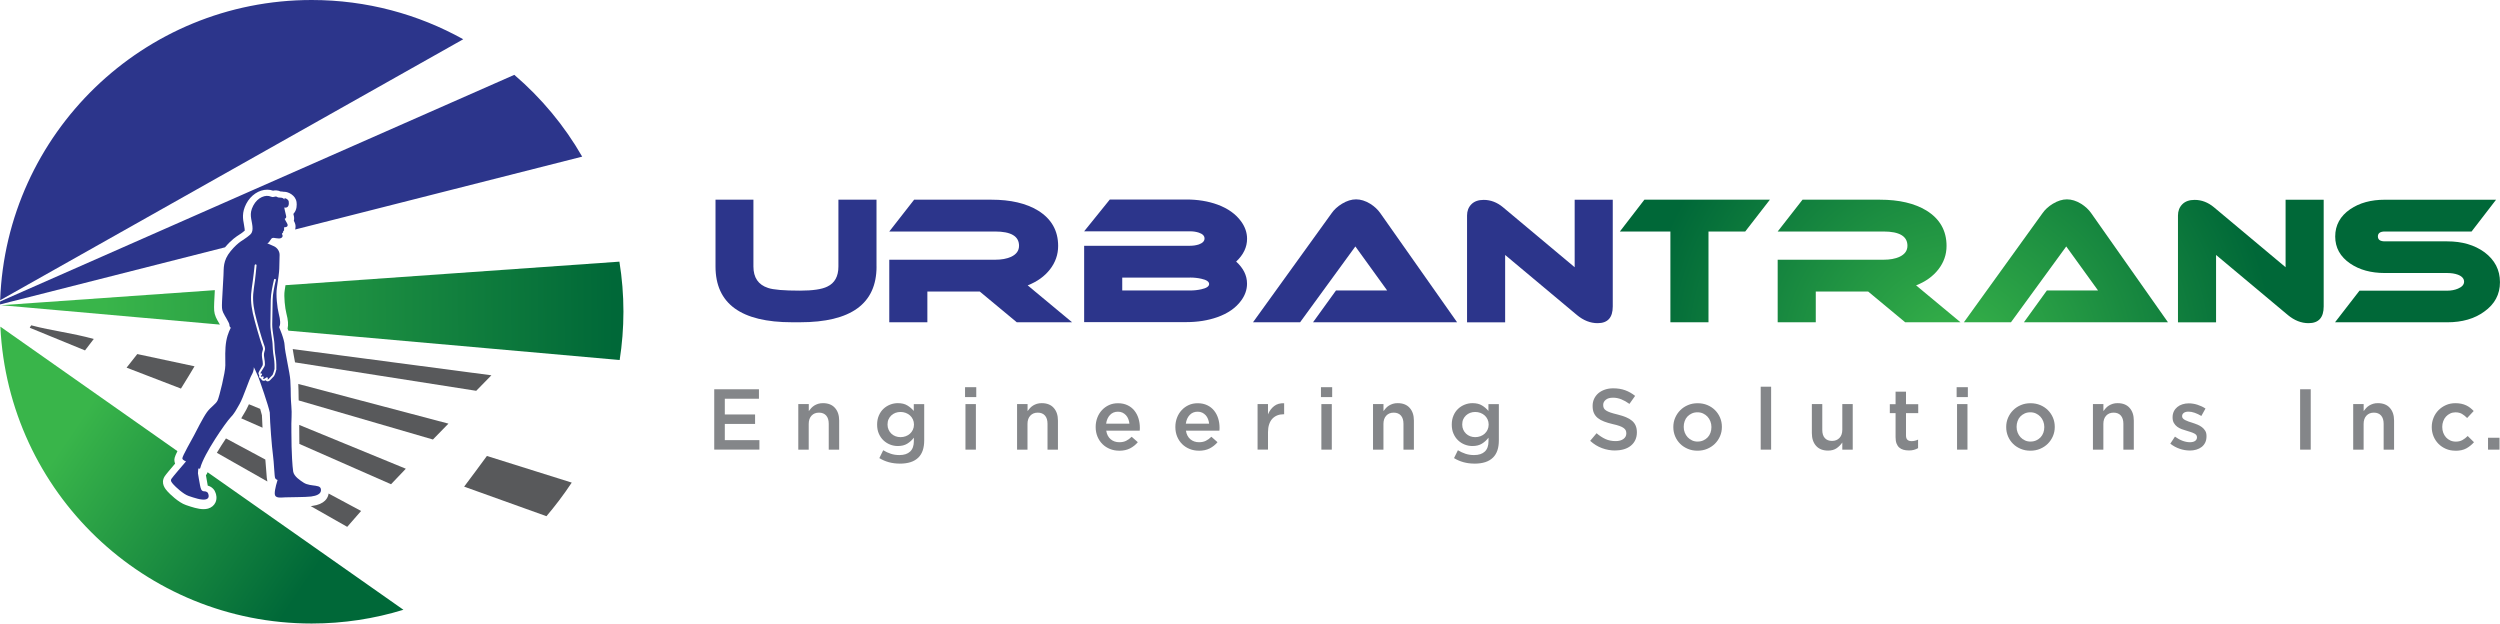
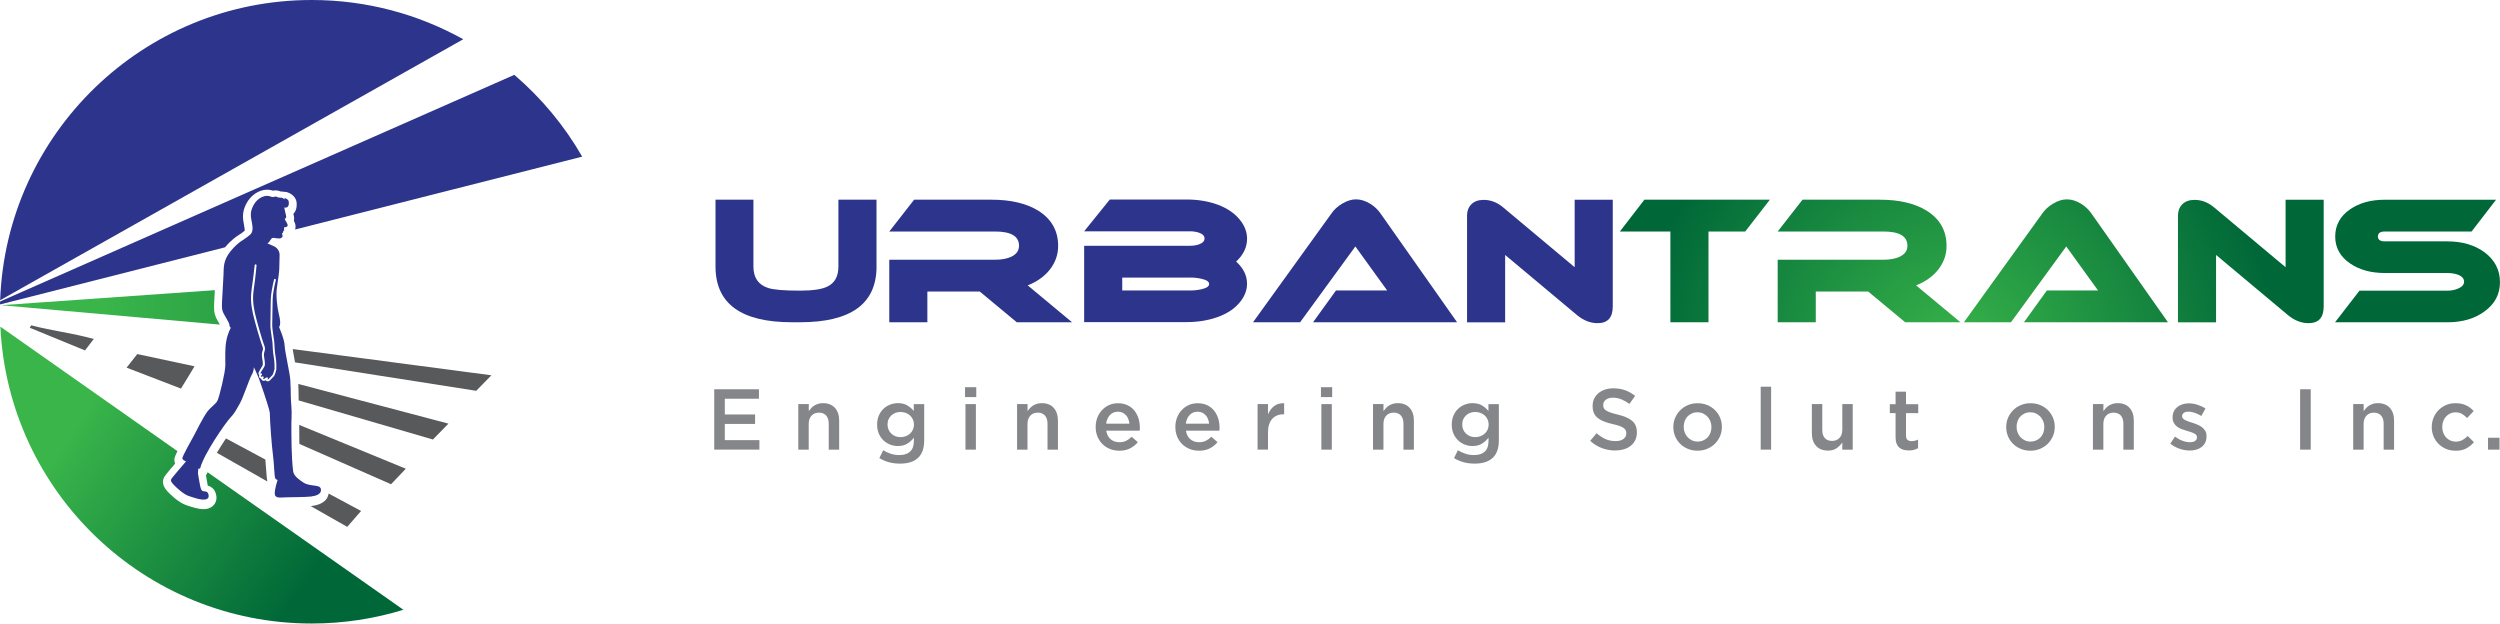
<svg xmlns="http://www.w3.org/2000/svg" xmlns:xlink="http://www.w3.org/1999/xlink" id="Layer_2" data-name="Layer 2" viewBox="0 0 664.14 165.65">
  <defs>
    <linearGradient id="linear-gradient" x1="16.72" y1="118.07" x2="77.93" y2="159.79" gradientUnits="userSpaceOnUse">
      <stop offset="0" stop-color="#39b54a" />
      <stop offset="1" stop-color="#006838" />
    </linearGradient>
    <linearGradient id="linear-gradient-2" x1="27.63" y1="83.59" x2="163.13" y2="82.59" xlink:href="#linear-gradient" />
    <linearGradient id="linear-gradient-3" x1="27.62" y1="81.88" x2="163.12" y2="80.88" xlink:href="#linear-gradient" />
    <radialGradient id="radial-gradient" cx="520.01" cy="95.32" fx="520.01" fy="95.32" r="84.23" gradientUnits="userSpaceOnUse">
      <stop offset="0" stop-color="#39b54a" />
      <stop offset="1" stop-color="#006838" />
    </radialGradient>
    <radialGradient id="radial-gradient-2" cx="520.01" fx="520.01" r="84.23" xlink:href="#radial-gradient" />
    <radialGradient id="radial-gradient-3" cx="520.01" cy="95.32" fx="520.01" fy="95.32" r="84.23" xlink:href="#radial-gradient" />
    <radialGradient id="radial-gradient-4" cx="520.01" cy="95.32" fx="520.01" fy="95.32" r="84.23" xlink:href="#radial-gradient" />
    <radialGradient id="radial-gradient-5" cx="520.01" fx="520.01" r="84.23" xlink:href="#radial-gradient" />
  </defs>
  <g id="Layer_1-2" data-name="Layer 1">
    <g>
      <g>
        <path d="m109.85,161.12c-.89.31-1.78.6-2.68.88.9-.28,1.79-.57,2.68-.88Z" style="fill: #333;" />
        <path d="m51.68,97.31s-15.08-3.23-15.21-3.25l-2.84,3.61,14.44,5.56c1.02-1.59,3.4-5.56,3.61-5.93Z" style="fill: #58595b;" />
        <path d="m24.91,90.05c-5.8-1.61-10.99-2.13-16.61-3.63,0,0-.37.52-.4.65l14.68,6.02c.81-1.05,1.6-2.06,2.33-3.04Z" style="fill: #58595b;" />
        <path d="m123.06,10.43C111.14,3.79,97.41,0,82.8,0,38.08,0,1.65,35.44.04,79.76L123.06,10.43Z" style="fill: #2c358b;" />
        <path d="m82.91,134.41c-.11.01-.24.03-.37.04l9.7,5.51,3.69-4.22-8.63-4.63c-.15,1.1-.94,2.85-4.39,3.3Z" style="fill: #58595b;" />
        <path d="m70.49,122.08l-10.46-5.61c-.79,1.18-1.65,2.51-2.42,3.82l13.42,7.62c-.13-.5-.19-1.26-.31-2.96-.06-.92-.14-2.01-.23-2.87Z" style="fill: #58595b;" />
-         <path d="m69.57,110.27c-.08-.39-.25-.97-.45-1.65l-2.99-1.23c-.24.54-.47,1.02-.68,1.4l-.36.64c-.36.63-.67,1.17-1.01,1.7l5.66,2.49c-.08-1.31-.14-2.51-.16-3.35Z" style="fill: #58595b;" />
        <path d="m79.53,117.39v.5s0,.03,0,.04l24.35,10.71,3.93-4.12-28.32-11.64c-.01,1.38.01,3.17.03,4.51Z" style="fill: #58595b;" />
        <path d="m79.36,106.38l35.65,10.38,4.12-4.22-39.89-10.54c.06,1.39.09,2.39.09,3.68,0,.21,0,.45.02.7Z" style="fill: #58595b;" />
        <path d="m126.51,103.82l4.03-4.12-52.78-6.97c.12.87.39,2.29.62,3.54l48.13,7.55Z" style="fill: #58595b;" />
        <path d="m63.73,62.23c.24-.15.44-.27.56-.38.15-.13.31-.26.47-.38.1-.08.22-.17.26-.21,0,.02,0-.12-.04-.5-.04-.4-.11-.78-.18-1.14-.27-1.43-.6-3.14.62-5.49,1.18-2.27,3.36-3.74,5.56-3.74.55,0,1.07.09,1.55.26.5-.12,1.36-.11,1.97.21.25,0,.6.03.88.09.06,0,.12,0,.17,0,1.03,0,2.99.92,3.23,2.76.09.69.12,2.01-.75,3-.03.04-.07.08-.1.11.03.11.05.21.07.28.16.56.18,1.08.06,1.56.15.28.3.58.38.91.12.48.09.95-.04,1.4l76.26-19.36c-4.73-8.24-10.85-15.58-18.03-21.73L.03,80.09c0,.26-.02.52-.03.79l59.78-15.18c1.69-2.02,3.04-2.89,3.95-3.47Z" style="fill: #2c358b;" />
        <path d="m55.17,128.95v.05c1.22.32,1.89,1.21,2.11,1.97.13.33.46,1.41-.04,2.51-.36.79-1.06,1.37-1.97,1.63-.37.1-.76.15-1.21.15-1.45,0-3.13-.57-4.48-1.03l-.18-.06c-2-.67-4.38-3.03-4.91-3.63-.52-.58-1.91-2.13-.75-3.99.3-.47,1.71-2.15,2.78-3.39-.08-.2-.14-.41-.17-.63-.09-.58-.02-1.07.79-2.68L.1,86.78c2.07,43.9,38.29,78.86,82.7,78.86,8.48,0,16.66-1.28,24.37-3.65l-52.02-36.54c-.1.3-.24.57-.44.8.23,1.44.39,2.33.47,2.69Z" style="fill: url(#linear-gradient);" />
-         <path d="m165.62,82.82c0-4.53-.37-8.98-1.07-13.31l-88.71,6.25c-.08.56-.16,1.08-.22,1.46-.25,1.52.11,4.71.46,6.04.46,1.75.56,3.02.32,4.04.07.17.14.35.21.54l88.01,7.8c.65-4.18,1-8.46,1-12.83Z" style="fill: url(#linear-gradient-2);" />
        <path d="m57.36,84.3c-.55-1.27-.52-2.09-.46-3.9.03-.85.1-2.07.17-3.32L.3,81.08l58.12,5.15c-.07-.12-.15-.26-.24-.41-.33-.57-.64-1.09-.82-1.53Z" style="fill: url(#linear-gradient-3);" />
        <path d="m83.9,129.05c-.92-.14-2.26-.2-3.21-.81-.95-.62-2.6-1.66-2.81-3-.21-1.34-.42-5.37-.42-6.62s-.13-6.16,0-7.88c.12-1.72-.21-4.02-.21-5.49s-.04-2.56-.13-4.28c-.08-1.72-1.47-7.63-1.51-9.22-.04-1.59-1.47-4.86-1.47-4.86.46-.67.33-1.93-.08-3.52-.42-1.59-.8-5.11-.5-6.92.29-1.8.63-4.4.63-5.07s.09-2.64.09-3.68-.7-1.91-1.47-2.27c-.77-.37-1.82-.78-1.82-.78.41-.06.68-.7,1.05-1.17.37-.47.79-.26,1.3-.2.51.06,1.04.16,1.42-.09.39-.25.37-.63.22-.87-.15-.24,0-.39.16-.5.17-.11.08-.44.08-.44,0,0,.23-.09.25-.16.02-.06-.03-.53.01-.84.86,0,1-.4.92-.73-.08-.33-.58-1.03-.77-1.51.39-.21.49-.4.35-.91-.14-.5-.47-2.1-.47-2.1,1.18.24,1.3-.85,1.2-1.58-.1-.73-1.37-1.07-1.17-.91.2.17,0,.32,0,.32-.27-.31-.56-.45-.98-.45s-.77-.04-.96-.2c-.19-.15-.54-.1-.74-.03-.2.07-.43.12-.88-.04-1.36-.62-3.54.14-4.71,2.4-1.17,2.26-.42,3.46-.21,5.45.21,1.99-.63,2.22-1.4,2.89-.78.67-2.26,1.15-4.38,3.73-2.12,2.58-1.8,4.55-1.91,6.39-.11,1.84-.31,5.18-.38,6.89-.06,1.72-.07,2.18.29,3.02.36.84,1.69,2.79,1.66,3.29-.03.5.38.78.38.78,0,0-.84,1.42-1.21,3.52-.38,2.1-.25,4.57-.25,6.46s-1.59,8.3-2.05,9.3c-.46,1.01-1.76,1.68-2.81,3.1-1.05,1.43-3.02,5.37-3.48,6.25-.46.88-3.15,5.56-3.08,6.07.07.5.98.78.98.78l-.51.61s-3.06,3.54-3.37,4.04c-.31.5.01.91.54,1.5.52.59,2.6,2.56,4.02,3.04,1.43.48,3.5,1.22,4.63.9,1.13-.31.57-1.51.57-1.51,0-.14-.25-.62-1.06-.62s-.92-.81-1.09-1.56c-.17-.76-.53-3.04-.56-3.21-.03-.17.11-1.31.11-1.31,0,0,.42.22.5-.11.95-3.77,6.87-12.21,7.96-13.33,1.09-1.12,1.51-1.98,2.49-3.69.98-1.7,2.54-6.56,3.21-7.71s.56-2.07.56-2.07c0,0,.67,1.29,1.15,2.49.47,1.2,2.77,7.77,3.1,9.58.03,2.57.56,9.25.84,11.23.28,1.98.39,5.84.59,6.2.2.36.64.48.64.48,0,0-.81,2.46-.75,3.69.05,1.23,1.56.98,2.77.92,1.2-.06,5.42-.03,6.9-.22,1.48-.2,2.51-.67,2.6-1.56.08-.89-.42-1.15-1.34-1.28Zm-10.46-31c-.01.24-.44,1.61-.65,1.87-.18.22-.87.92-1.09,1.14-.17.16-.39.25-.6.25-.04,0-.08,0-.11,0-.16-.03-.28-.12-.35-.26,0-.01-.01-.03-.02-.04-.18.11-.39.16-.59.15-.21,0-.39-.09-.51-.23-.09-.1-.12-.21-.13-.33-.04,0-.08-.02-.12-.03-.24-.09-.41-.29-.45-.54-.02-.15.01-.28.07-.39-.02-.02-.05-.04-.07-.06-.16-.16-.2-.39-.1-.66.07-.21.32-.62.65-1.17.16-.27.35-.57.38-.66.08-.18.11-.44.03-1.09-.02-.12-.04-.27-.07-.42-.11-.66-.26-1.57,0-2.25.25-.67.19-.85-.17-1.8l-.02-.05c-.39-1.04-1.86-6.01-2.36-8.29-.54-2.49-.62-4.45-.26-6.76.37-2.36.75-5.94.75-5.98.02-.14.14-.24.28-.22.14.01.24.14.22.28,0,.04-.32,3.64-.7,6.01-.35,2.24-.28,4.14.25,6.57.5,2.27,1.95,7.19,2.34,8.22l.02.05c.37.98.48,1.3.16,2.15-.21.56-.06,1.39.04,2,.03.16.05.31.07.44.09.67.07,1.04-.06,1.35-.05.12-.19.35-.42.72-.23.38-.6.9-.67,1.08-.03.08-.02.12-.02.13,0,0,.04,0,.12-.03.12-.04.25,0,.31.12.06.11.03.25-.07.32-.07.05-.23.21-.21.32,0,.05.05.11.12.13.05.02.12.02.2-.05.1-.09.26-.09.35.01.1.1.09.26,0,.36,0,0-.13.14-.09.2.03.04.1.05.14.05.14,0,.32-.06.41-.16.01-.01.03-.02.04-.03l.29-.2c.1-.07.23-.06.32.03.09.08.1.21.04.32-.04.06-.07.15-.06.2.05,0,.17-.02.27-.11.21-.19.89-.89,1.05-1.09.13-.17.52-1.4.54-1.58.01-.18.04-1.88-.19-3.12-.24-1.31-.34-3.04-.34-3.67,0-.23-.09-.84-.2-1.54-.18-1.18-.4-2.65-.37-3.52.04-1.39.1-5.07.1-6.53s.55-4.1.87-5.38c.03-.13.17-.22.3-.18.13.03.22.17.18.3-.32,1.26-.85,3.8-.85,5.26s-.06,5.15-.11,6.54c-.02.83.19,2.27.37,3.43.11.75.2,1.34.2,1.61,0,.6.1,2.32.33,3.58.24,1.29.21,3.06.19,3.25Z" style="fill: #2c358b;" />
-         <path d="m151.9,128.21c-5.58-1.77-13.31-4.2-22.55-7.08-1.99,2.73-4.02,5.44-6.05,8.15l21.87,7.85c2.15-2.53,4.46-5.52,6.72-8.93Z" style="fill: #58595b;" />
      </g>
      <path d="m232.86,70.8c0,9.88-6.78,14.81-20.33,14.81h-2.12c-13.55,0-20.33-4.94-20.33-14.81v-17.75h10.07v17.75c0,2.95,1.3,4.85,3.88,5.69,1.38.48,4.21.72,8.49.72,3.4,0,5.83-.36,7.27-1.08,1.96-.93,2.94-2.71,2.94-5.33v-17.75h10.12v17.75Z" style="fill: #2c358b;" />
      <path d="m284.8,85.62h-14.68l-9.85-8.18h-13.91v8.18h-10.12v-16.62h28.1c1.72,0,3.13-.26,4.25-.77,1.42-.66,2.12-1.64,2.12-2.94,0-2.53-2.12-3.79-6.37-3.79h-28.1l6.6-8.45h20.55c5.09,0,9.21.96,12.38,2.89,3.55,2.2,5.33,5.33,5.33,9.39,0,2.29-.72,4.36-2.15,6.21-1.43,1.85-3.41,3.28-5.94,4.27l11.79,9.8Z" style="fill: #2c358b;" />
      <path d="m328.39,69.49c1.93,1.75,2.89,3.7,2.89,5.87,0,1.6-.53,3.1-1.58,4.52-1.42,1.93-3.52,3.39-6.32,4.38-2.47.87-5.21,1.31-8.22,1.31h-27.15v-20.28h28.14c.84,0,1.63-.12,2.35-.36.99-.36,1.49-.89,1.49-1.58s-.5-1.2-1.49-1.54c-.72-.24-1.51-.36-2.35-.36h-28.14l6.82-8.45h20.33c3.04,0,5.8.45,8.27,1.35,2.77,1.02,4.86,2.51,6.28,4.47,1.05,1.45,1.58,2.98,1.58,4.61,0,2.23-.96,4.25-2.89,6.05Zm-12.24,4.25h-18.02v3.43h18.02c1.05,0,2.05-.11,2.98-.32,1.38-.3,2.08-.77,2.08-1.4s-.69-1.1-2.08-1.4c-.93-.21-1.93-.32-2.98-.32Z" style="fill: #2c358b;" />
      <path d="m348.81,85.62l6.1-8.45h13.6l-8.45-11.7-14.68,20.14h-12.51l20.87-28.95c.66-.96,1.58-1.81,2.76-2.53,1.29-.78,2.54-1.17,3.75-1.17s2.48.39,3.75,1.17c1.11.69,2.02,1.54,2.71,2.53l20.37,28.95h-38.26Z" style="fill: #2c358b;" />
      <path d="m428.44,81.42c0,2.95-1.34,4.43-4.02,4.43-1.93,0-3.76-.72-5.51-2.17l-19.06-15.95v17.89h-10.12v-28.37c0-1.2.38-2.2,1.15-2.98.77-.78,1.86-1.17,3.28-1.17,1.84,0,3.54.65,5.1,1.94l19.06,15.95v-17.93h10.12v28.37Z" style="fill: #2c358b;" />
      <g>
        <path d="m470.18,53.05l-6.55,8.45h-9.76v24.12h-10.12v-24.12h-13.42l6.51-8.45h33.34Z" style="fill: url(#radial-gradient);" />
        <path d="m520.81,85.62h-14.68l-9.85-8.18h-13.91v8.18h-10.12v-16.62h28.1c1.72,0,3.13-.26,4.25-.77,1.42-.66,2.12-1.64,2.12-2.94,0-2.53-2.12-3.79-6.37-3.79h-28.1l6.6-8.45h20.55c5.09,0,9.21.96,12.38,2.89,3.55,2.2,5.33,5.33,5.33,9.39,0,2.29-.72,4.36-2.15,6.21-1.43,1.85-3.41,3.28-5.94,4.27l11.79,9.8Z" style="fill: url(#radial-gradient-2);" />
        <path d="m537.66,85.62l6.1-8.45h13.6l-8.45-11.7-14.68,20.14h-12.51l20.87-28.95c.66-.96,1.58-1.81,2.76-2.53,1.29-.78,2.54-1.17,3.75-1.17s2.48.39,3.75,1.17c1.11.69,2.02,1.54,2.71,2.53l20.37,28.95h-38.26Z" style="fill: url(#radial-gradient-3);" />
        <path d="m617.3,81.42c0,2.95-1.34,4.43-4.02,4.43-1.93,0-3.76-.72-5.51-2.17l-19.06-15.95v17.89h-10.12v-28.37c0-1.2.38-2.2,1.15-2.98.77-.78,1.86-1.17,3.28-1.17,1.84,0,3.54.65,5.1,1.94l19.06,15.95v-17.93h10.12v28.37Z" style="fill: url(#radial-gradient-4);" />
        <path d="m663.1,53.05l-6.51,8.45h-23.04c-1.23,0-1.85.44-1.85,1.31s.62,1.31,1.85,1.31h16.58c3.95,0,7.24.96,9.89,2.89,2.74,2.05,4.11,4.7,4.11,7.95s-1.39,5.83-4.16,7.81c-2.59,1.9-5.87,2.85-9.85,2.85h-29.81l6.5-8.4h23.31c1.05,0,2-.18,2.85-.54,1.08-.45,1.63-1.07,1.63-1.85s-.54-1.43-1.63-1.85c-.81-.3-1.76-.45-2.85-.45h-16.58c-3.67,0-6.74-.84-9.21-2.53-2.65-1.81-3.97-4.2-3.97-7.18s1.33-5.42,3.97-7.23c2.47-1.69,5.54-2.53,9.21-2.53h29.54Z" style="fill: url(#radial-gradient-5);" />
      </g>
      <g>
        <path d="m189.73,103.41h11.89v2.52h-9.07v4.17h8.04v2.52h-8.04v4.31h9.19v2.52h-12v-16.04Z" style="fill: #848689;" />
        <path d="m212.09,107.35h2.77v1.86c.2-.27.42-.54.65-.8.24-.26.51-.48.82-.68.31-.19.66-.34,1.03-.46.37-.11.8-.17,1.27-.17,1.37,0,2.44.42,3.18,1.26.75.84,1.12,1.96,1.12,3.37v7.72h-2.77v-6.87c0-.95-.23-1.68-.68-2.19-.45-.51-1.09-.77-1.91-.77s-1.47.26-1.97.79c-.5.53-.76,1.26-.76,2.21v6.83h-2.77v-12.1Z" style="fill: #848689;" />
        <path d="m239.01,123.16c-2.02,0-3.82-.49-5.41-1.46l1.03-2.09c.66.4,1.33.71,2.03.94.69.23,1.45.34,2.28.34,1.24,0,2.18-.31,2.84-.93.66-.62.99-1.54.99-2.76v-.93c-.5.66-1.09,1.19-1.76,1.6-.67.41-1.5.62-2.5.62-.72,0-1.41-.13-2.06-.39-.66-.26-1.24-.63-1.75-1.11-.51-.48-.92-1.07-1.23-1.78-.31-.7-.46-1.5-.46-2.38v-.05c0-.89.15-1.68.46-2.39.31-.71.71-1.31,1.23-1.79.51-.48,1.1-.85,1.76-1.11.66-.26,1.35-.39,2.05-.39,1.02,0,1.87.2,2.53.61.66.4,1.23.89,1.71,1.46v-1.81h2.77v9.62c0,2.02-.51,3.54-1.54,4.56-.55.55-1.24.96-2.07,1.23-.83.27-1.8.4-2.9.4Zm.22-7.03c.48,0,.93-.08,1.37-.24.44-.16.82-.39,1.14-.68.32-.29.58-.64.77-1.05.19-.41.29-.86.29-1.35v-.05c0-.49-.1-.94-.29-1.35-.19-.41-.45-.76-.77-1.05-.32-.29-.7-.51-1.14-.68-.44-.16-.89-.24-1.37-.24s-.94.08-1.36.24c-.41.16-.78.39-1.09.68-.31.29-.56.64-.74,1.04-.18.4-.26.86-.26,1.36v.05c0,.49.09.94.28,1.35.18.41.43.76.74,1.05.31.29.67.52,1.09.68.42.16.87.24,1.34.24Z" style="fill: #848689;" />
        <path d="m256.37,102.86h2.98v2.63h-2.98v-2.63Zm.11,4.49h2.77v12.1h-2.77v-12.1Z" style="fill: #848689;" />
        <path d="m270.21,107.35h2.77v1.86c.2-.27.42-.54.65-.8.24-.26.51-.48.82-.68.31-.19.66-.34,1.03-.46.37-.11.8-.17,1.27-.17,1.37,0,2.44.42,3.18,1.26.75.84,1.12,1.96,1.12,3.37v7.72h-2.77v-6.87c0-.95-.23-1.68-.68-2.19-.45-.51-1.09-.77-1.91-.77s-1.47.26-1.97.79c-.5.53-.76,1.26-.76,2.21v6.83h-2.77v-12.1Z" style="fill: #848689;" />
        <path d="m297.31,119.73c-.87,0-1.68-.15-2.44-.46-.76-.3-1.42-.73-1.98-1.28s-1-1.21-1.33-1.98c-.32-.77-.49-1.62-.49-2.55v-.05c0-.87.15-1.69.44-2.45.29-.76.7-1.43,1.23-2,.53-.57,1.15-1.02,1.87-1.35.72-.33,1.51-.49,2.39-.49.96,0,1.81.18,2.54.53.73.35,1.33.82,1.81,1.42.48.6.85,1.29,1.09,2.07.24.79.37,1.62.37,2.49,0,.12,0,.25-.01.38,0,.13-.02.26-.03.4h-8.89c.15.99.55,1.75,1.18,2.28.63.53,1.4.79,2.3.79.69,0,1.28-.12,1.79-.37.5-.24,1-.6,1.49-1.08l1.63,1.44c-.58.69-1.27,1.24-2.07,1.65-.8.41-1.76.62-2.88.62Zm2.73-7.17c-.05-.44-.14-.86-.3-1.25-.15-.39-.36-.73-.62-1.01-.26-.28-.57-.51-.92-.68-.36-.17-.76-.25-1.22-.25-.85,0-1.56.29-2.11.88-.56.59-.89,1.36-1.02,2.3h6.19Z" style="fill: #848689;" />
        <path d="m318.48,119.73c-.87,0-1.68-.15-2.44-.46-.76-.3-1.42-.73-1.98-1.28s-1-1.21-1.33-1.98c-.32-.77-.49-1.62-.49-2.55v-.05c0-.87.15-1.69.44-2.45.29-.76.7-1.43,1.23-2,.53-.57,1.15-1.02,1.87-1.35.72-.33,1.51-.49,2.39-.49.96,0,1.81.18,2.54.53.73.35,1.33.82,1.81,1.42.48.6.85,1.29,1.09,2.07.25.79.37,1.62.37,2.49,0,.12,0,.25-.01.38,0,.13-.02.26-.03.4h-8.89c.15.99.55,1.75,1.18,2.28.63.53,1.4.79,2.3.79.69,0,1.28-.12,1.79-.37.5-.24,1-.6,1.49-1.08l1.63,1.44c-.58.69-1.27,1.24-2.07,1.65-.8.41-1.76.62-2.87.62Zm2.73-7.17c-.05-.44-.14-.86-.3-1.25-.15-.39-.36-.73-.62-1.01s-.57-.51-.92-.68c-.36-.17-.76-.25-1.22-.25-.85,0-1.56.29-2.11.88-.56.59-.89,1.36-1.02,2.3h6.19Z" style="fill: #848689;" />
        <path d="m334.08,107.35h2.77v2.73c.38-.92.92-1.65,1.63-2.2.7-.55,1.59-.8,2.66-.76v2.93h-.16c-.61,0-1.17.1-1.67.3-.5.2-.94.5-1.31.89-.37.4-.65.9-.85,1.5-.2.6-.3,1.3-.3,2.1v4.6h-2.77v-12.1Z" style="fill: #848689;" />
        <path d="m350.92,102.86h2.98v2.63h-2.98v-2.63Zm.11,4.49h2.77v12.1h-2.77v-12.1Z" style="fill: #848689;" />
        <path d="m364.76,107.35h2.77v1.86c.2-.27.42-.54.65-.8.24-.26.51-.48.83-.68.31-.19.66-.34,1.03-.46s.8-.17,1.27-.17c1.37,0,2.44.42,3.18,1.26.75.84,1.12,1.96,1.12,3.37v7.72h-2.77v-6.87c0-.95-.23-1.68-.68-2.19s-1.09-.77-1.91-.77-1.47.26-1.97.79c-.5.53-.76,1.26-.76,2.21v6.83h-2.77v-12.1Z" style="fill: #848689;" />
        <path d="m391.68,123.16c-2.02,0-3.82-.49-5.41-1.46l1.03-2.09c.66.4,1.33.71,2.03.94.7.23,1.46.34,2.28.34,1.24,0,2.18-.31,2.84-.93.66-.62.98-1.54.98-2.76v-.93c-.5.66-1.09,1.19-1.76,1.6-.67.41-1.5.62-2.5.62-.72,0-1.41-.13-2.06-.39-.66-.26-1.24-.63-1.75-1.11-.51-.48-.92-1.07-1.23-1.78-.31-.7-.46-1.5-.46-2.38v-.05c0-.89.15-1.68.46-2.39.3-.71.71-1.31,1.23-1.79.51-.48,1.1-.85,1.76-1.11.66-.26,1.35-.39,2.05-.39,1.02,0,1.87.2,2.53.61.67.4,1.23.89,1.71,1.46v-1.81h2.77v9.62c0,2.02-.51,3.54-1.54,4.56-.55.55-1.24.96-2.07,1.23-.83.27-1.8.4-2.9.4Zm.22-7.03c.48,0,.93-.08,1.37-.24.44-.16.82-.39,1.14-.68.32-.29.58-.64.77-1.05.19-.41.29-.86.29-1.35v-.05c0-.49-.1-.94-.29-1.35-.19-.41-.45-.76-.77-1.05-.32-.29-.7-.51-1.14-.68-.44-.16-.89-.24-1.37-.24s-.94.08-1.36.24c-.41.16-.78.39-1.09.68-.31.29-.56.64-.74,1.04-.18.4-.26.86-.26,1.36v.05c0,.49.09.94.28,1.35.18.41.43.76.74,1.05.31.29.67.52,1.09.68.42.16.87.24,1.34.24Z" style="fill: #848689;" />
        <path d="m429.13,119.68c-1.24,0-2.42-.21-3.55-.63-1.13-.42-2.18-1.06-3.14-1.94l1.7-2.02c.78.67,1.57,1.19,2.37,1.55.8.36,1.7.54,2.69.54.87,0,1.56-.19,2.07-.56.51-.37.77-.86.77-1.46v-.05c0-.29-.05-.55-.15-.77-.1-.22-.28-.43-.55-.63-.27-.2-.63-.38-1.1-.55-.47-.17-1.07-.34-1.82-.5-.86-.2-1.62-.42-2.28-.68-.66-.25-1.22-.56-1.67-.92-.45-.36-.79-.8-1.03-1.32-.24-.52-.35-1.15-.35-1.88v-.05c0-.69.14-1.32.41-1.89.27-.57.65-1.06,1.13-1.47.48-.4,1.06-.72,1.73-.95.67-.23,1.41-.34,2.2-.34,1.18,0,2.23.17,3.17.51.94.34,1.82.84,2.65,1.5l-1.51,2.13c-.73-.53-1.46-.94-2.18-1.23-.72-.28-1.44-.42-2.18-.42-.83,0-1.47.18-1.92.55-.46.37-.69.82-.69,1.35v.05c0,.31.05.58.16.81.11.24.31.45.6.64.29.19.68.37,1.17.54.49.17,1.12.34,1.9.53.84.21,1.58.45,2.22.71.64.26,1.18.58,1.61.95.44.37.76.81.97,1.31.21.5.32,1.07.32,1.73v.05c0,.75-.14,1.42-.42,2.02-.28.6-.68,1.1-1.18,1.51-.5.41-1.11.73-1.81.94-.7.21-1.47.32-2.31.32Z" style="fill: #848689;" />
        <path d="m450.94,119.73c-.92,0-1.77-.16-2.55-.49-.79-.33-1.47-.77-2.04-1.34-.57-.57-1.02-1.23-1.34-1.99-.32-.76-.48-1.57-.48-2.43v-.05c0-.87.16-1.69.49-2.45.33-.76.78-1.43,1.35-2,.57-.57,1.25-1.03,2.04-1.36.79-.34,1.65-.5,2.58-.5s1.79.16,2.58.49c.79.33,1.47.78,2.04,1.35.57.57,1.02,1.24,1.34,1.99.32.76.48,1.57.48,2.44v.05c0,.86-.16,1.66-.49,2.43-.33.76-.78,1.43-1.35,2-.57.57-1.26,1.03-2.05,1.36-.79.34-1.66.5-2.59.5Zm.05-2.43c.57,0,1.07-.1,1.52-.31.45-.21.84-.48,1.16-.82.32-.34.56-.75.73-1.21.17-.47.25-.96.25-1.48v-.05c0-.53-.09-1.04-.28-1.51-.18-.47-.44-.89-.77-1.24-.33-.35-.72-.63-1.17-.84-.45-.21-.95-.31-1.5-.31s-1.05.1-1.5.31c-.45.21-.84.48-1.16.82-.32.34-.57.75-.73,1.23-.17.47-.25.97-.25,1.49v.05c0,.54.09,1.04.28,1.5.18.47.44.87.77,1.23.33.35.72.63,1.17.84.45.21.94.31,1.48.31Z" style="fill: #848689;" />
        <path d="m467.74,102.73h2.77v16.72h-2.77v-16.72Z" style="fill: #848689;" />
        <path d="m485.63,119.7c-1.37,0-2.44-.42-3.18-1.26-.75-.84-1.12-1.97-1.12-3.39v-7.7h2.77v6.86c0,.94.22,1.67.68,2.17.45.5,1.09.75,1.91.75s1.47-.26,1.97-.78c.5-.52.76-1.25.76-2.19v-6.81h2.77v12.1h-2.77v-1.9c-.4.58-.89,1.09-1.49,1.51-.6.42-1.36.64-2.29.64Z" style="fill: #848689;" />
        <path d="m507.05,119.66c-.5,0-.97-.06-1.4-.18-.43-.12-.8-.32-1.11-.59-.31-.28-.55-.64-.72-1.09-.17-.45-.25-1.01-.25-1.68v-6.37h-1.53v-2.38h1.53v-3.32h2.77v3.32h3.25v2.38h-3.25v5.93c0,.54.13.92.39,1.16.26.24.63.35,1.1.35.6,0,1.17-.14,1.72-.41v2.27c-.35.2-.72.35-1.11.46-.39.11-.85.16-1.39.16Z" style="fill: #848689;" />
-         <path d="m519.79,102.86h2.98v2.63h-2.98v-2.63Zm.11,4.49h2.77v12.1h-2.77v-12.1Z" style="fill: #848689;" />
        <path d="m539.37,119.73c-.92,0-1.77-.16-2.55-.49-.79-.33-1.47-.77-2.04-1.34-.57-.57-1.02-1.23-1.34-1.99-.32-.76-.48-1.57-.48-2.43v-.05c0-.87.16-1.69.49-2.45.33-.76.78-1.43,1.35-2,.57-.57,1.25-1.03,2.04-1.36.79-.34,1.65-.5,2.58-.5s1.79.16,2.58.49c.79.33,1.47.78,2.04,1.35.57.57,1.02,1.24,1.34,1.99.32.76.48,1.57.48,2.44v.05c0,.86-.16,1.66-.49,2.43-.33.76-.78,1.43-1.35,2-.57.57-1.26,1.03-2.05,1.36-.79.34-1.66.5-2.59.5Zm.05-2.43c.57,0,1.07-.1,1.52-.31.45-.21.84-.48,1.16-.82.32-.34.56-.75.73-1.21.17-.47.25-.96.25-1.48v-.05c0-.53-.09-1.04-.28-1.51-.18-.47-.44-.89-.77-1.24-.33-.35-.72-.63-1.17-.84-.45-.21-.95-.31-1.5-.31s-1.05.1-1.5.31c-.45.21-.84.48-1.16.82-.32.34-.57.75-.73,1.23-.17.47-.25.97-.25,1.49v.05c0,.54.09,1.04.28,1.5.18.47.44.87.77,1.23.33.35.72.63,1.17.84.45.21.94.31,1.48.31Z" style="fill: #848689;" />
        <path d="m556.01,107.35h2.77v1.86c.2-.27.42-.54.65-.8.24-.26.51-.48.83-.68.31-.19.66-.34,1.03-.46s.8-.17,1.27-.17c1.37,0,2.44.42,3.18,1.26.75.84,1.12,1.96,1.12,3.37v7.72h-2.77v-6.87c0-.95-.23-1.68-.68-2.19s-1.09-.77-1.91-.77-1.47.26-1.97.79c-.5.53-.76,1.26-.76,2.21v6.83h-2.77v-12.1Z" style="fill: #848689;" />
        <path d="m581.69,119.68c-.87,0-1.75-.15-2.65-.46-.89-.3-1.72-.76-2.49-1.35l1.24-1.88c.67.49,1.34.86,2.02,1.11.67.25,1.32.38,1.95.38.59,0,1.06-.12,1.39-.35.33-.24.49-.55.49-.95v-.05c0-.23-.07-.43-.22-.6-.14-.17-.34-.31-.6-.43-.25-.12-.54-.24-.87-.34-.33-.11-.67-.21-1.02-.32-.44-.12-.89-.27-1.34-.43-.45-.17-.86-.39-1.21-.65-.36-.27-.65-.6-.88-1-.23-.4-.34-.88-.34-1.47v-.05c0-.56.11-1.08.33-1.54.22-.46.53-.85.92-1.17.39-.32.85-.57,1.37-.73.53-.17,1.09-.25,1.68-.25.76,0,1.53.12,2.31.37.78.25,1.49.58,2.13,1.01l-1.1,1.97c-.58-.35-1.17-.63-1.76-.84-.6-.21-1.15-.31-1.65-.31-.53,0-.95.11-1.25.33-.3.22-.45.51-.45.86v.05c0,.23.08.42.23.58.15.16.35.31.61.44.25.13.54.25.87.37.33.12.67.23,1.02.33.44.14.89.3,1.33.48.44.18.84.41,1.2.68.36.27.65.59.88.97.23.38.34.85.34,1.4v.05c0,.64-.11,1.2-.34,1.67-.23.47-.55.87-.95,1.18-.41.31-.88.55-1.43.71-.55.16-1.14.24-1.76.24Z" style="fill: #848689;" />
        <path d="m611.04,103.41h2.82v16.04h-2.82v-16.04Z" style="fill: #848689;" />
        <path d="m625.15,107.35h2.77v1.86c.2-.27.42-.54.65-.8.24-.26.51-.48.83-.68.31-.19.66-.34,1.03-.46s.8-.17,1.27-.17c1.37,0,2.44.42,3.18,1.26.75.84,1.12,1.96,1.12,3.37v7.72h-2.77v-6.87c0-.95-.23-1.68-.68-2.19s-1.09-.77-1.91-.77-1.47.26-1.97.79c-.5.53-.76,1.26-.76,2.21v6.83h-2.77v-12.1Z" style="fill: #848689;" />
        <path d="m652.27,119.73c-.9,0-1.73-.16-2.5-.49-.76-.33-1.42-.77-1.98-1.34-.56-.57-.99-1.23-1.31-1.99-.31-.76-.47-1.57-.47-2.43v-.05c0-.86.16-1.67.47-2.44.31-.77.75-1.44,1.32-2.02.57-.57,1.23-1.03,1.99-1.36.76-.34,1.6-.5,2.52-.5.56,0,1.08.05,1.55.15.46.1.89.24,1.28.42.39.18.75.4,1.08.66.33.26.64.54.93.85l-1.74,1.86c-.43-.44-.88-.8-1.36-1.09-.48-.28-1.07-.42-1.75-.42-.5,0-.97.1-1.4.31-.43.21-.8.48-1.11.82-.31.34-.56.75-.73,1.23-.18.47-.26.97-.26,1.49v.05c0,.54.09,1.04.26,1.51.18.47.42.89.74,1.24.32.35.7.63,1.15.83.44.2.93.3,1.47.3.66,0,1.23-.14,1.73-.41.5-.28.97-.63,1.41-1.08l1.67,1.65c-.6.67-1.28,1.22-2.04,1.64-.76.42-1.73.63-2.91.63Z" style="fill: #848689;" />
        <path d="m660.96,116.29h3.05v3.16h-3.05v-3.16Z" style="fill: #848689;" />
      </g>
    </g>
  </g>
</svg>